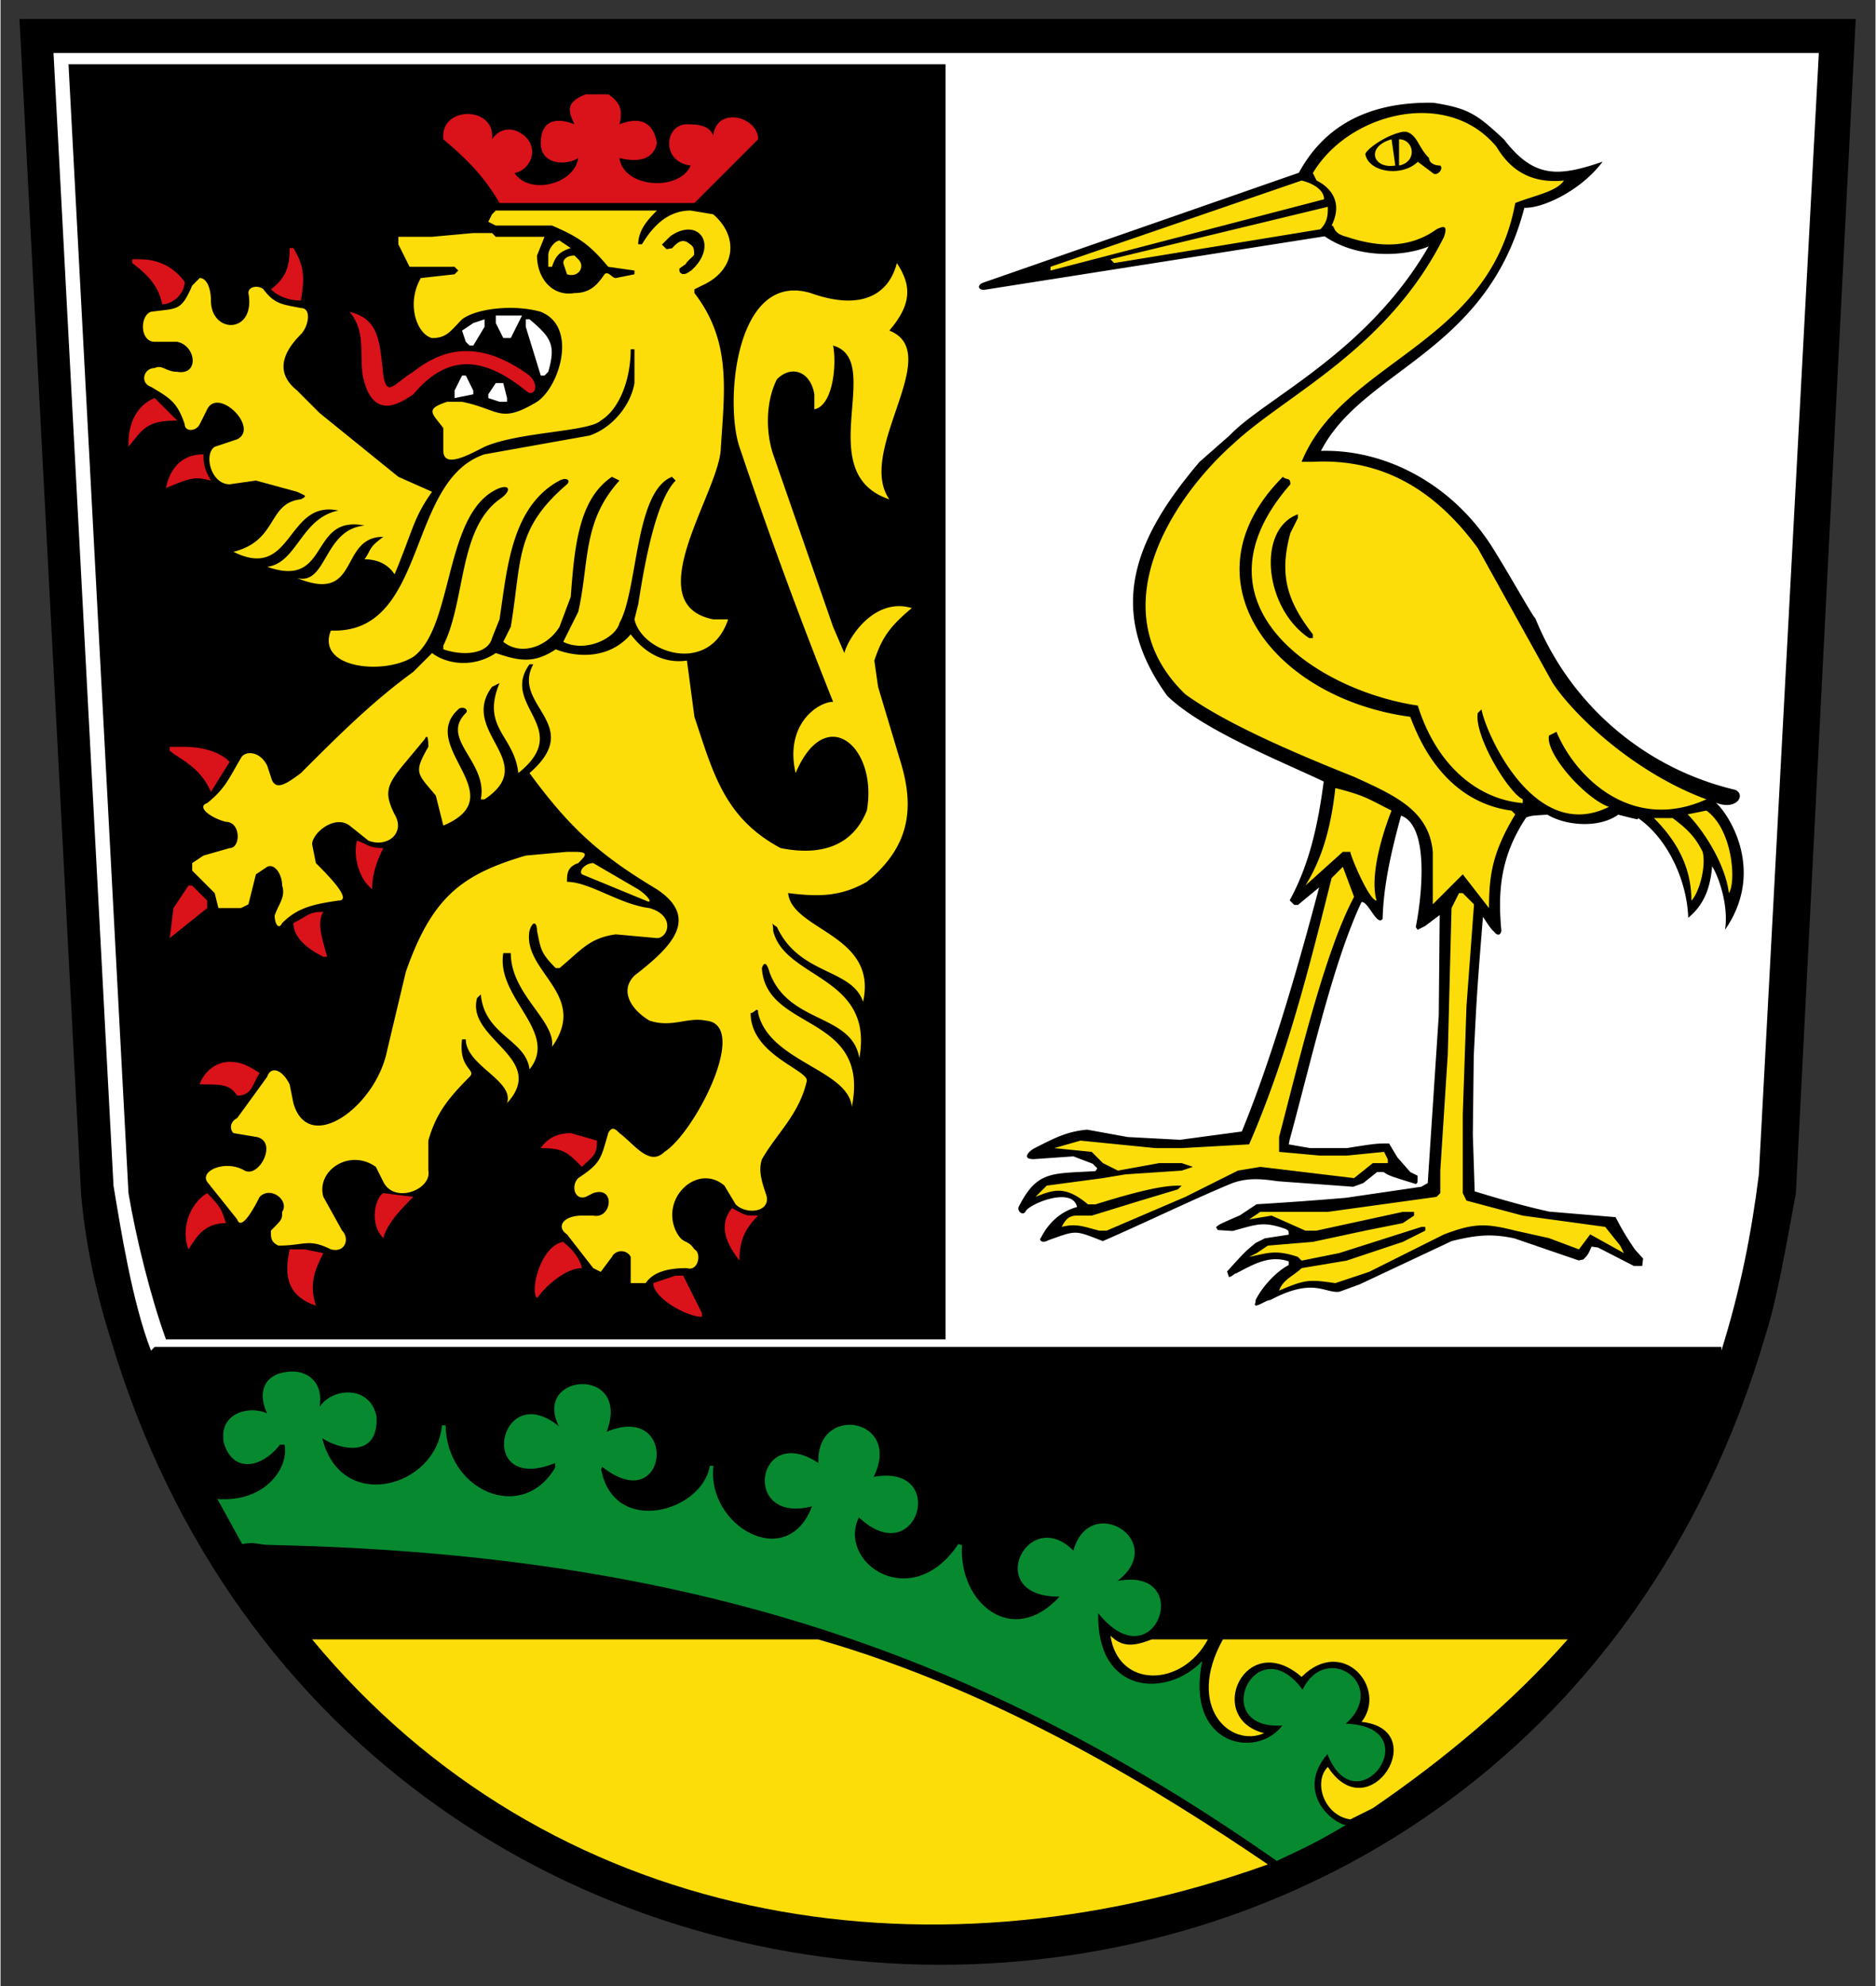
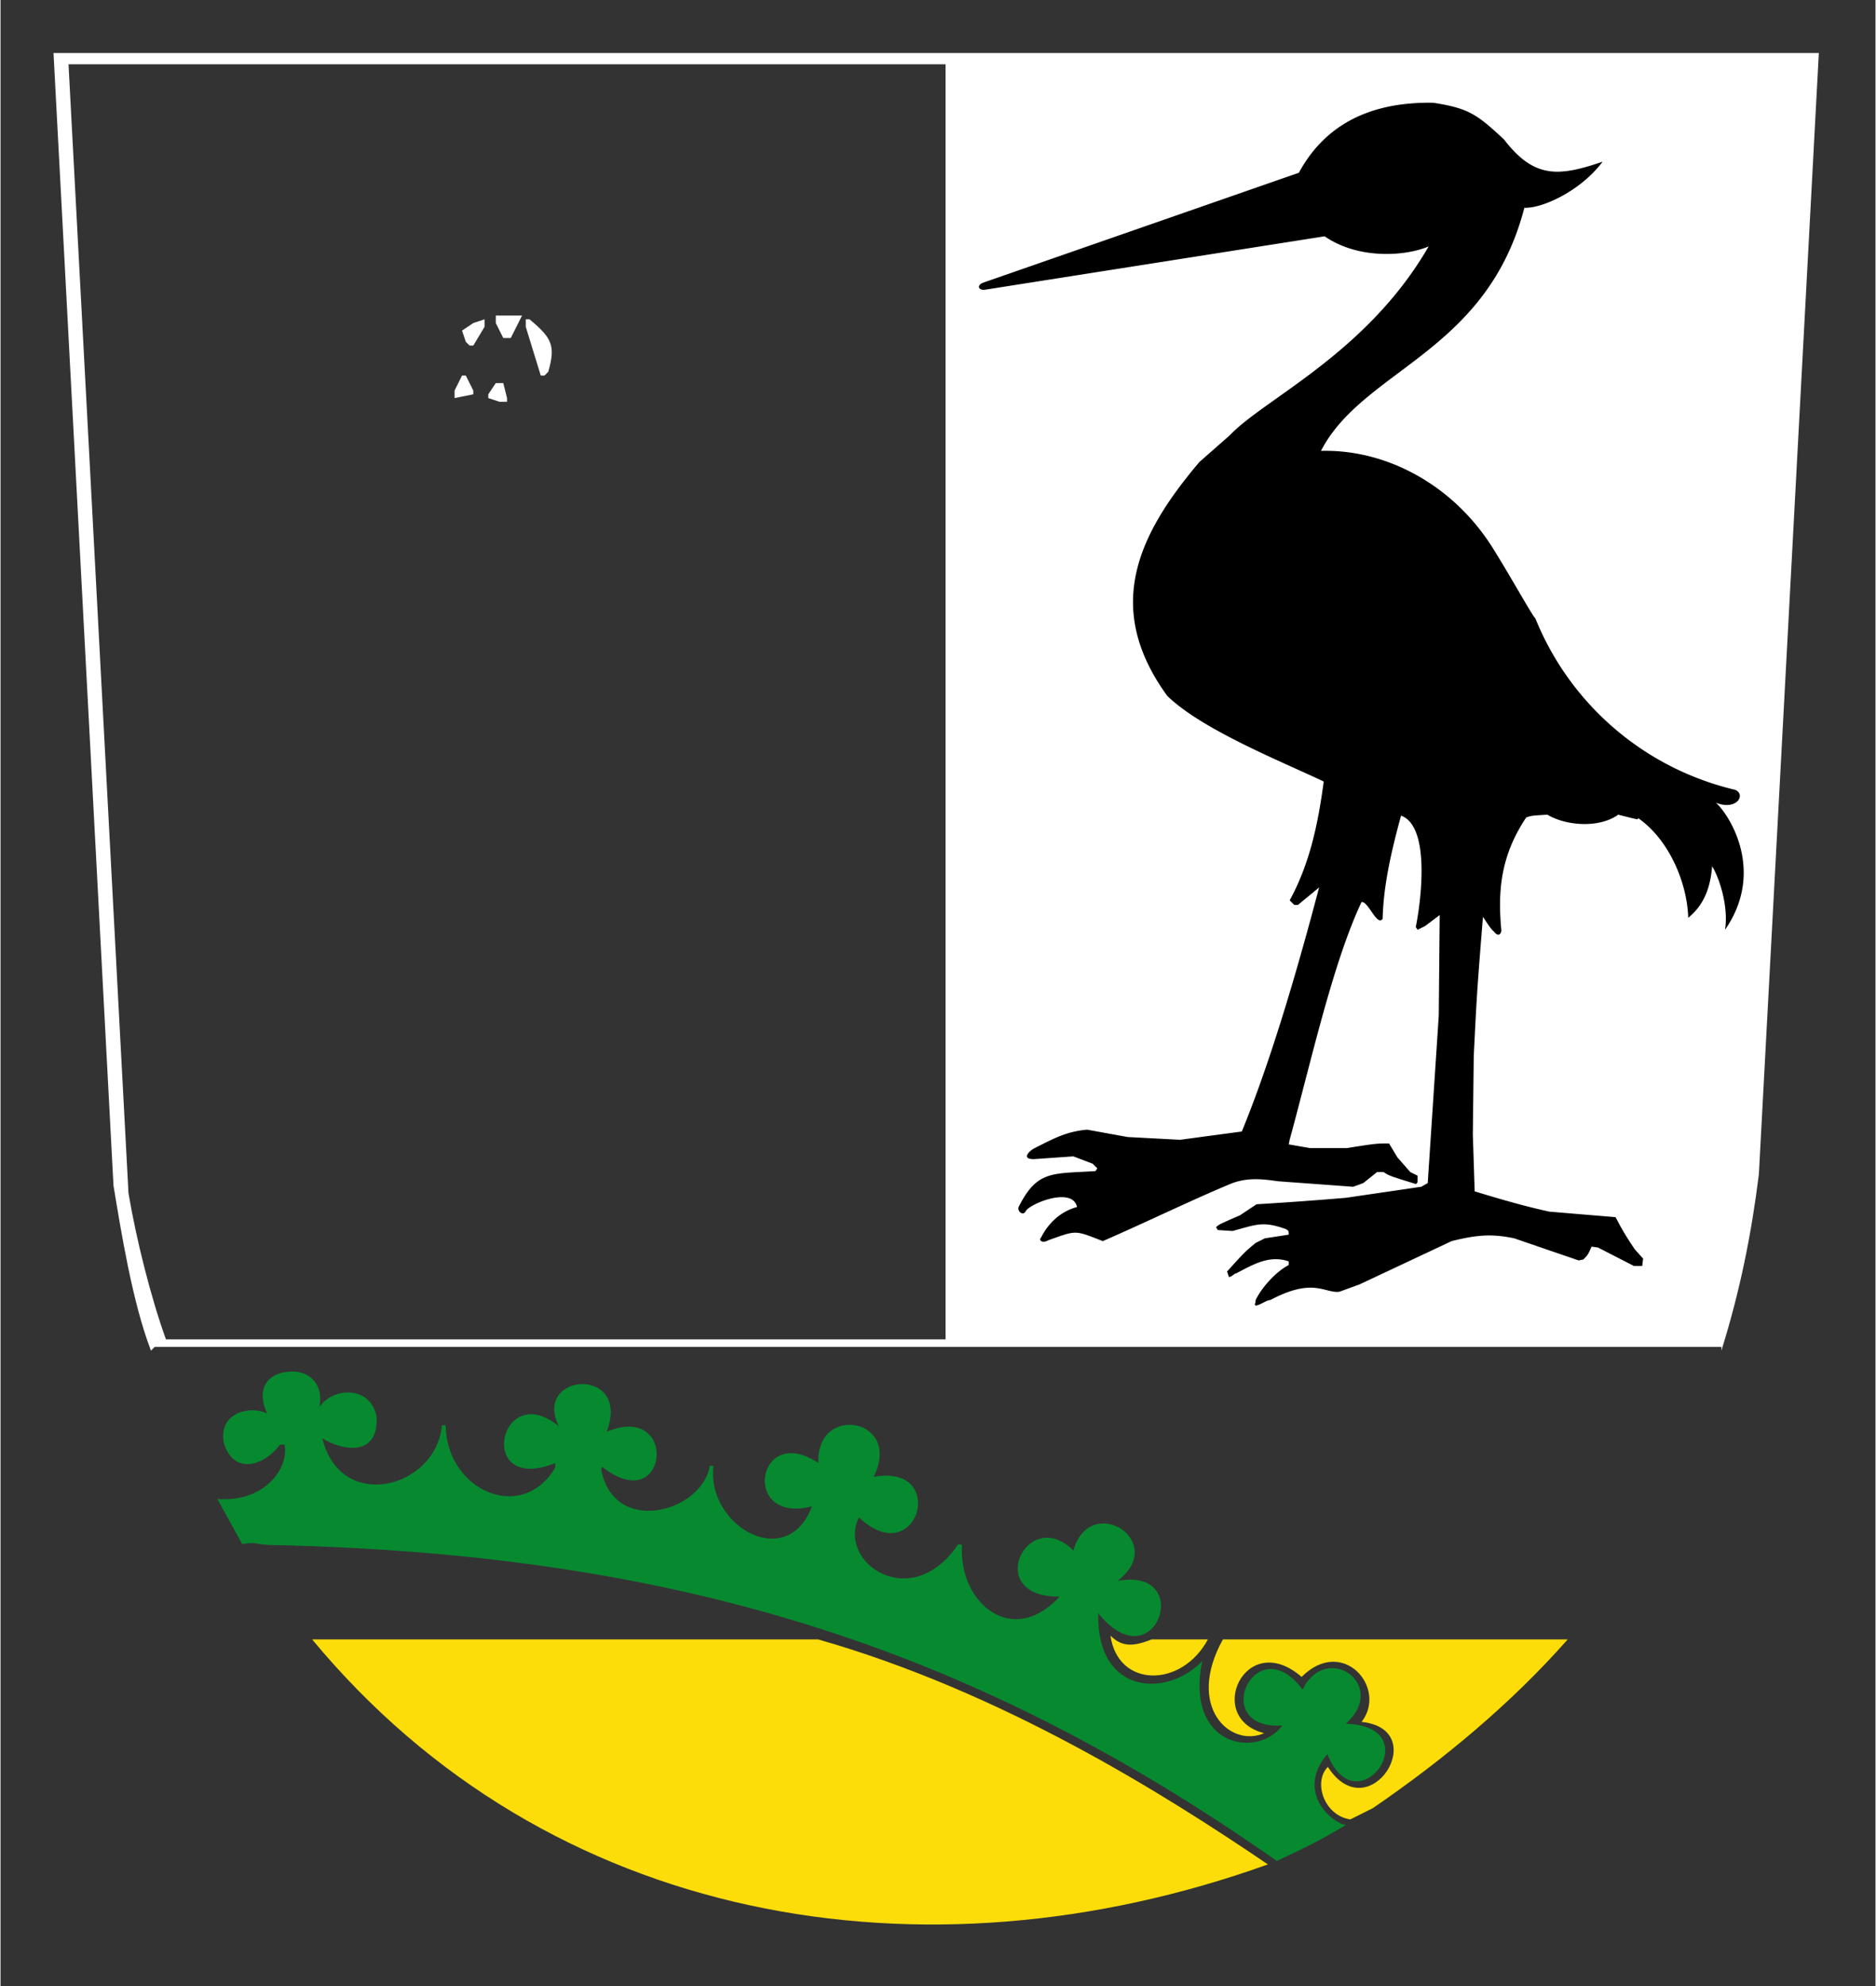
<svg xmlns="http://www.w3.org/2000/svg" id="svg2" width="500" height="529" fill-rule="evenodd" version="1" viewBox="0 0 495 524">
  <rect x="0" y="0" width="495" height="524" fill="#333333" stroke="none" />
  <defs id="defs4" />
  <g id="Ebene_x0020_1" transform="matrix(.243 0 0 .243 5 5)">
-     <path id="path10" d="M67 1277L0 0h1995l-65 1275c-12 64-20 113-33 154-269 919-1531 903-1798 4-18-56-28-111-32-156z" />
    <path id="path12" fill="#fcdd09" d="M296 436c2 14 19 14 26 1h-15c-5 2-8 2-11-1zm-213 1c63 76 163 93 255 60-28-19-71-46-120-60H83zm243 0c-10 18 2 29 11 25-16-4-5-28 10-15 11-11 23 3 16 12 19 2 2 29-9 12-4 4-1 13 6 14l6-3c19-13 37-28 52-45h-92z" transform="matrix(4.072 0 0 4.072 -20 -20)" />
    <path id="path14" fill="#078930" d="M242 1656l-27-49c52 4 78-34 73-59h-5c-19 25-51 32-61-2-6-32 27-41 47-32-12-26 0-43 22-45 20-3 40 10 35 38 15-22 56-23 62 11 2 46-41 35-59 23 20 82 124 54 130-14h4c1 71 83 107 119 46v-5c-87 35-61-93 4-40-29-58 79-66 52 6 79-33 67 95-5 38l-1 3c14 73 110 46 118-4h4c-8 65 80 116 107 44-78 20-60-92 7-47-3-65 92-49 60 15 82-15 48 104-16 44-24 49 57 105 108 29l4 1c-4 63 55 112 106 56-84 1-35-100 15-50 18-64 104-10 48 33 85-16 41 112-21 35-2 89 75 92 113 52-19 92 59 107 87 70-81 5-29-108 22-39 26-53 94-5 47 37 92 3 12 114-20 33-35 41 5 75 20 77-32 19-43 24-75 39-320-224-636-333-1091-343-18 0-17-4-33-1z" />
    <path id="path18" fill="#fff" d="M14 14l16 302c2 12 5 31 10 44l1-1h418v1c5-16 8-31 10-47l16-299H14zm4 3h234v340H44c-4-11-8-27-10-39L18 17z" transform="matrix(4.072 0 0 4.072 -20 -20)" />
-     <path id="path28" fill="#da121a" d="M159 25h-3c-5 2-5 4-3 8-5-2-9-1-9 5s7 6 10 4c-1 7-13 10-17 4 5-1 7-8 1-11-2-1-5-1-7 2 1-9-14-9-13 0 6 5 11 10 15 17h52l17-17c0-6-11-9-12-1-1-3-5-3-7-3-6 0-7 10 1 11-3 7-18 6-19-2 4 1 9 1 10-4-1-6-5-7-10-5 1-4 0-6-3-8h-3zM77 66c0 5-1 8-5 11 2 2 5 3 8 3 1-6 1-9-2-14h-1zm-40 3h-2v1c4 3 7 6 8 11 3 0 6-3 6-6-3-4-7-6-12-6zm56 14c5 6 2 13 4 19 3 10 10 5 13 3 10-12 20-9 30-1 2 2 4-1 1-4-11-8-21-9-31-1-5 3-7 7-8 1-1-9-1-15-9-17zm-52 23c-5 2-7 7-7 12v1c4-5 5-7 13-7l-6-6zm13 15c-6 0-9 4-10 9 7-3 8-3 12-2-1-2-2-3-2-7zm-5 78h-4v1c2 2 8 4 11 11l5-8c-3-3-8-4-12-4zm46 25c-1 3 0 9 3 12l1 1c0-5 2-9 3-11-4 0-4-1-7-2zm-44 12h-1l-2 3-2 3-1 8 10-8v-2l-3-3-1-1zm35 7c-4 0-4 1-8 3 0 4 4 7 8 9h1c-1-4-3-9-1-12zm-25 40c-4 0-7 3-8 6 6 0 8 0 10 3 4 0 4-3 6-6-3-2-5-3-8-3zm91 19c-3 0-6 1-8 4 6 0 7 1 11 5 3-3 4-3 4-7l-7-2zm-50 16c-2 1-4 8 0 12 1-4 5-8 8-11l-8-1zm-47 0c-5 3-7 10-5 15 2-3 4-7 10-7-1-3-1-4-5-8zm140 4c-4 5-1 10 2 14 0-6 2-9 5-12-4 0-3 0-7-2zm-45 9c-6 1-9 13-7 15 3-4 8-8 12-8-1-4-4-6-5-7zm-69 2h-4c-1 5-2 12 7 15-2-6 0-10 2-14l-5-1zm99 7l-6 2c0 4 9 9 13 9v-1l-5-10h-2z" transform="matrix(4.072 0 0 4.072 -20 -20)" />
    <path id="path30" d="M1343 1397c-2-3 0 0 0-6 8-16 24-32 36-38v-4c-21-7-38 3-57 13-2 0-5 4-8 4l-2-6c19-21 19-21 31-31l10-5 26-4c0-4 0-4-3-6-25-9-32-5-58 2l-16-1-2-3c3-3 3-3 26-13l18-12a3925 3925 0 0 0 97-7l82-12 7-4 12-182 1-109-16 12-8 4-2-3c5-24 17-109-16-121-10 37-19 74-20 112-6 9-16-20-23-18-31 66-54 170-78 258l-1 5 23 4h40c32-5 32-5 46-5l9 15 14 16 8 4c0 8 0 8-2 9-29-9-29-9-35-13h-7l-15 12-11 4-82-6c-20-3-36-4-54 4-45 19-90 41-136 61-31-12-28-12-59-1-7 4-11 0-8-3 7-14 20-28 39-33-5-23-53-3-56 5-3 5-10-1-7-6 20-39 36-35 83-38l2-3-5-5-21-8-43 3c-14 0-5-9 1-12 20-10 34-18 57-20l44 8 57 3 67-9c38-92 71-216 84-265l-23 19h-4l-5-5c22-40 31-84 37-129-44-21-132-56-170-93-69-95-33-174 35-254l33-29c38-40 149-89 216-205-26 11-77 14-113-11l-369 58c-7 1-10-5-1-8l342-119c31-57 84-77 146-76 39 6 48 13 77 40 33 43 60 40 107 24-24 32-66 51-85 50-41 158-175 175-221 264 71-2 144 37 187 106 20 32 42 72 46 76a311 311 0 0 0 217 186c12 5 2 23-21 14 13 11 55 73 10 138 4-25-6-56-14-69-2 24-9 42-26 56-1-37-20-84-54-108-4 0 9 4-22-4-21 15-57 12-77 0-17 1-17 1-23 3-28 42-31 80-27 123-1 6-5 5-8 1-4-3-11-15-12-16-7 86-7 92-10 151l-1 85 2 62c33 10 54 16 81 22l72 6c2 3 6 13 21 35l9 10-1 8h-9l-39-20-7-1c-4 9-4 9-9 14l-5 1-70-24c-24-5-40-4-68 3l-100 47-22 8c-16 2-28-16-75 9-4 0-12 6-16 6z" />
-     <path id="path64" fill="#fcdd09" d="M379 30c-11 0-23 6-29 16l1 2c4 2 7 6 4 12 1 0 0 2 4 3 9 3 17 3 24-2 2-1 3-1 2 2-15 30-42 42-56 55-17 15-36 45-13 67 11 8 30 16 45 22 11 5 20 9 21 20v14l8-8 7 9c0-9 1-15 7-25l-1-1c-8-1-20-6-27-25-37-5-61-37-34-64 1 1 2 0 2 2-28 32 7 55 34 59 5 16 16 25 28 26v-1c-4-2-13-17-12-23l1-1c1 6 14 36 34 26-6-2-17-14-16-19l2-1c5 12 20 27 40 18-19-7-35-22-41-31l-20-36c-11-15-25-24-44-23h-3c11-27 50-31 57-69 5-2 11-3 13-6-10 1-15-4-18-9-5-6-12-9-20-9zm-5 5h1c3 1 3 4 6 7 0 1 1 2 3 2 1 1-1 3-2 2l-4-3c-4 4-13 3-14-2 0-1 5-5 10-6zm-1 2v7c5-1 4-7 0-7zm-2 0c-7 2-5 8 1 7l-1-7zm-24 11l-67 23v1l73-19c0-2-2-4-6-5zm7 7l-58 14 1 1 55-9c2-2 2-4 2-6zm-170 1c-6 0-10 4-13 9h-1c0-4 3-7 5-9h-43l-1 1-1 2 2 1h15c7 3 10 5 15 11l7 1v1l-5 1c-1 0-2-2-3-1-2 3-4 5-8 5-6 1-10-4-10-10l2-5h-13l-1-1h-5l-11 1h-9v2l3 6h12l1 1-1 1-9 1c-4 7-1 15 3 16 4 0 5-2 8-5 4-3 14-4 21-2 10 4 5 20-1 24-10 6-10 2-20 0h-4c-6 2-4 3-1 7v6c0 5 7 1 11-1 9-4 28-4 31-7 5-3 8-11 8-19h1v9c-1 6-6 12-12 14l-28 5c-21 7-15 48-41 47-4 10 14 12 22 7 11-8 8-39 23-45 3-1 3 1 0 3-11 8-9 27-15 39v1c6 2 12 1 13-3l2-5c2-13 3-30 16-37 2-1 3 0 2 1-14 12-12 20-15 38l-2 4c5 4 12 1 15-4l3-8c1-13 2-26 11-32l2 1c-10 11-8 22-11 35l-4 8c6 3 14-1 15-5 5-9 4-35 14-39l1 1c-6 6-9 27-10 33l-1 4c2 9 20 15 25 0h-4c-20-4 1-33 2-45 1-16 3-29-7-42v-1l2-1c9-4 10-13 3-19l-6-1zm-35 8c-1 0-3 2-3 4v3h1c1-3 2-4 5-5l-3-2zm4 4c-2 0-3 1-3 2l1 3c3 1 5-2 3-4l-1-1zm86 2c-2 8-9 13-23 8-20-6-23 29-19 41a1300 1300 0 0 0 25 68c-4 0-13 6-10 19 8-19 22-7 19 10-4 10-13 12-23 10-15-8-18-20-23-35l-2-15c-7 1-12-3-15-7-6 7-15 6-20 4-6 4-10 3-16 1-6 4-13 3-17 0l-5 5c-11 8-20 17-30 27-4 3-7 5-8 1l-1-3c-2-4-6-4-7-2-3 5-4 8-9 12-3 1 1 4 5 5 4 0 4 7 1 7l-7 2-3 2v2l6 6 1 4h6l2-1 2-8 3-2c2-1 4 2 4 5 1 3-1 5-2 8 0 2 1 4 2 2 4-4 8-5 15-6 4 0-3-7-6-10l-1-5c0-3 6-8 10-5l5 4c5 2 10-2 7-7-3-6-2-8 3-14l5-6c1-2 1 1 1 2-4 7-3 7 2 13l2 8c19-8-7-21 4-31 1-1 3 0 2 1-7 7 6 13 4 23h1c15-10-7-18 2-30l2-1c-5 12 4 14 5 24 15-12-5-18 3-29h1c-6 11 14 16-1 29 11 15 19 22 34 31 12 8 3 16-6 23-4 4-1 9 4 12 6 2 10-1 15 0 12 1-3 30-11 35-4 4-8-2-12-5-1-1-2-2-3 0-2 7-2 8-8 12-2 2-1 6 2 5l2-1c6-2 5 7 0 6h-3c-5 0-7 3-4 5l7 9 2 1 3-4c1-2 4-2 5 0v7h4c2-3 6-4 11-4 3 1 4-4 2-5-2-3-3-1-5-5-4-9 6-18 13-12l3 5c3 3 10 2 8-3-1-3-2-6-1-9 4-7 10-12 12-21 0-3-15-7-15-18 1 0 2-2 2 0 3 13 24 15 25 25 5-25-23-20-24-37 1-3 2 1 2 1 5 14 22 11 24 23 4-22-20-21-23-34 0-3-1-2 1-1 6 13 20 11 23 20 4-18-19-19-20-29 8 1 14 1 21-3 11-9 13-19 9-32l-6-20-1-7c2-6 4-9 10-14-10-3-17 8-18 12l-3-7-16-46c-2-6-2-14 1-20 4-4 9-2 10 4v4c5-1 6-12 5-17 14 4-6 34 15 41-9-13 15-39 0-45 6-7 6-12 2-18zM53 74l-2 2c-3 7-4 6-11 7-3 1-3 8 1 8h6c5 1 6 9 0 8-3 0-4-2-6-1-3 0-4 4-1 5 5 3 7 4 9 10 0 2 3 2 4 0l2-4c3-6 14 5 8 8l-6 2c-3 2-1 10 4 10l7-1 11 3c2 1 3 1 1 2-9 1-6 11-18 14 16 8 14-14 28-11-10 2-11 14-19 15 17 6 11-14 26-11-11 1-10 16-18 14 17 7 11-11 23-11-4 3-3 3-5 6 3 0 6 1 8 4 5-12 5-15 10-22l-9-4-21-17-6-6c-5-4-5-9 1-15 2-2 3-7 0-7-5-1-7-1-10-5-1-1-4-1-4 1 2 11-10 11-10 2 0-3-1-6-3-6zm293 63v1l-2 4c-3 11-1 18 6 27v1h-1c-12-8-14-29-3-33zm10 73c-1 9-3 18-8 26l10-9h2c0 1 5 13 7 13-2-7 2-19 4-24-6-3-7-4-15-6zm99 6l-5 1c4 4 10 13 11 21 2-3 1-17-6-22zm-9 2h-5c6 6 10 13 10 22 2-2 4-9 3-13-2-4-4-6-8-9zm-295 9l-11 1c-17 5-25 11-32 31l-5 21c-3 15-21 28-25 14l-1-5c-2-4-5-5-6-2l-8 11c-2 1-2 3-1 4l6 1c6 1 1 11-3 9-5-3-12 0-10 3l8 10c1 3 4-2 6-6 3-3 8 1 6 4 0 2 0 2-3 5 0 2 0 3 2 4 7 0 8-2 14 1 4 1 5-3 3-5l-5-9c-2-7 7-13 14-8l2 4c3 6 13 2 12-3v-8c2-7 5-11 11-17 2-2-3-2-2-10h1c0 7 13 11 11 17 11-12-11-17-8-28l1-1c1 11 12 12 13 20 8-10-9-19-7-31h2c0 11 12 18 11 25 10-14-8-20-6-31 1-3 2-2 2 0 1 5 1 6 5 10h1c6-5 8-8 15-9l11 1c3 0 5-6-2-8-8-1-16-7-22-7 0-2 0-4 3-5 2-2 3-3-1-3h-2zm7 3c-2 0-4 2-3 3l17 7c2 1 1-1-2-3l-12-7zm200 1l-3 3c-6 24-12 48-22 71l-18 1h-7l-20-2-7 2 10 1 3 3 4 2 11-2h6l3 1-3 1-15 1-6 1-15 2-2 2-1 1c5-2 8-3 14 2h2c16-5 20-5 23-5l-1 1-10 3-13 4h-4c-2 0-3 1-4 3 4-1 6 0 10 1h2l21-9 14-7 6-1 25 3 5-4h4v-1l-1-2-10 1h-7l-11-1v-4c5-19 12-49 20-64l-3-8zm31 7l-2 4-1 39-2 31v6l-1 1-29 4h-18l-3 2 6-1 9 4h3l23-5h3v1l-3 2-10 2-14 3-12 1-3 2-2 1c5-1 7-2 13 0l1 1 10-2 22-7h1v1l-6 3-15 5-12 2c-2 2-5 3-6 6 7-3 8-3 15-2l9-3 20-10c8-3 11-3 19-1l9 2 8 3 3-4 9 5-1-2-4-5-22-3-15-4-1-2v-21l1-29 2-27-3-3h-1z" transform="matrix(4.072 0 0 4.072 -20 -20)" />
    <path id="path82" fill="#fff" d="M136 84h-4v2l2 4h2l3-6h-3zm5 1h-1v2l4 13h1l1-1c2-7 1-9-5-14zm-12 0l-3 1-3 2 1 3 1 1h1l3-5v-2zm-5 15h-1l-2 4v2l5-1v-1l-2-4zm8 2l-2 3v1l3 1h2v-1l-1-4h-2z" transform="matrix(4.072 0 0 4.072 -20 -20)" />
-     <path id="path98" d="M720 277c-3-2-3-2-3-6l7-5c1-3 7-7 9-10 0-9-1-9-8-14-5-2-9-1-16 7l-6 1-5-5 9-9c31-22 53 10 23 37-6 4-6 4-10 4z" />
  </g>
</svg>